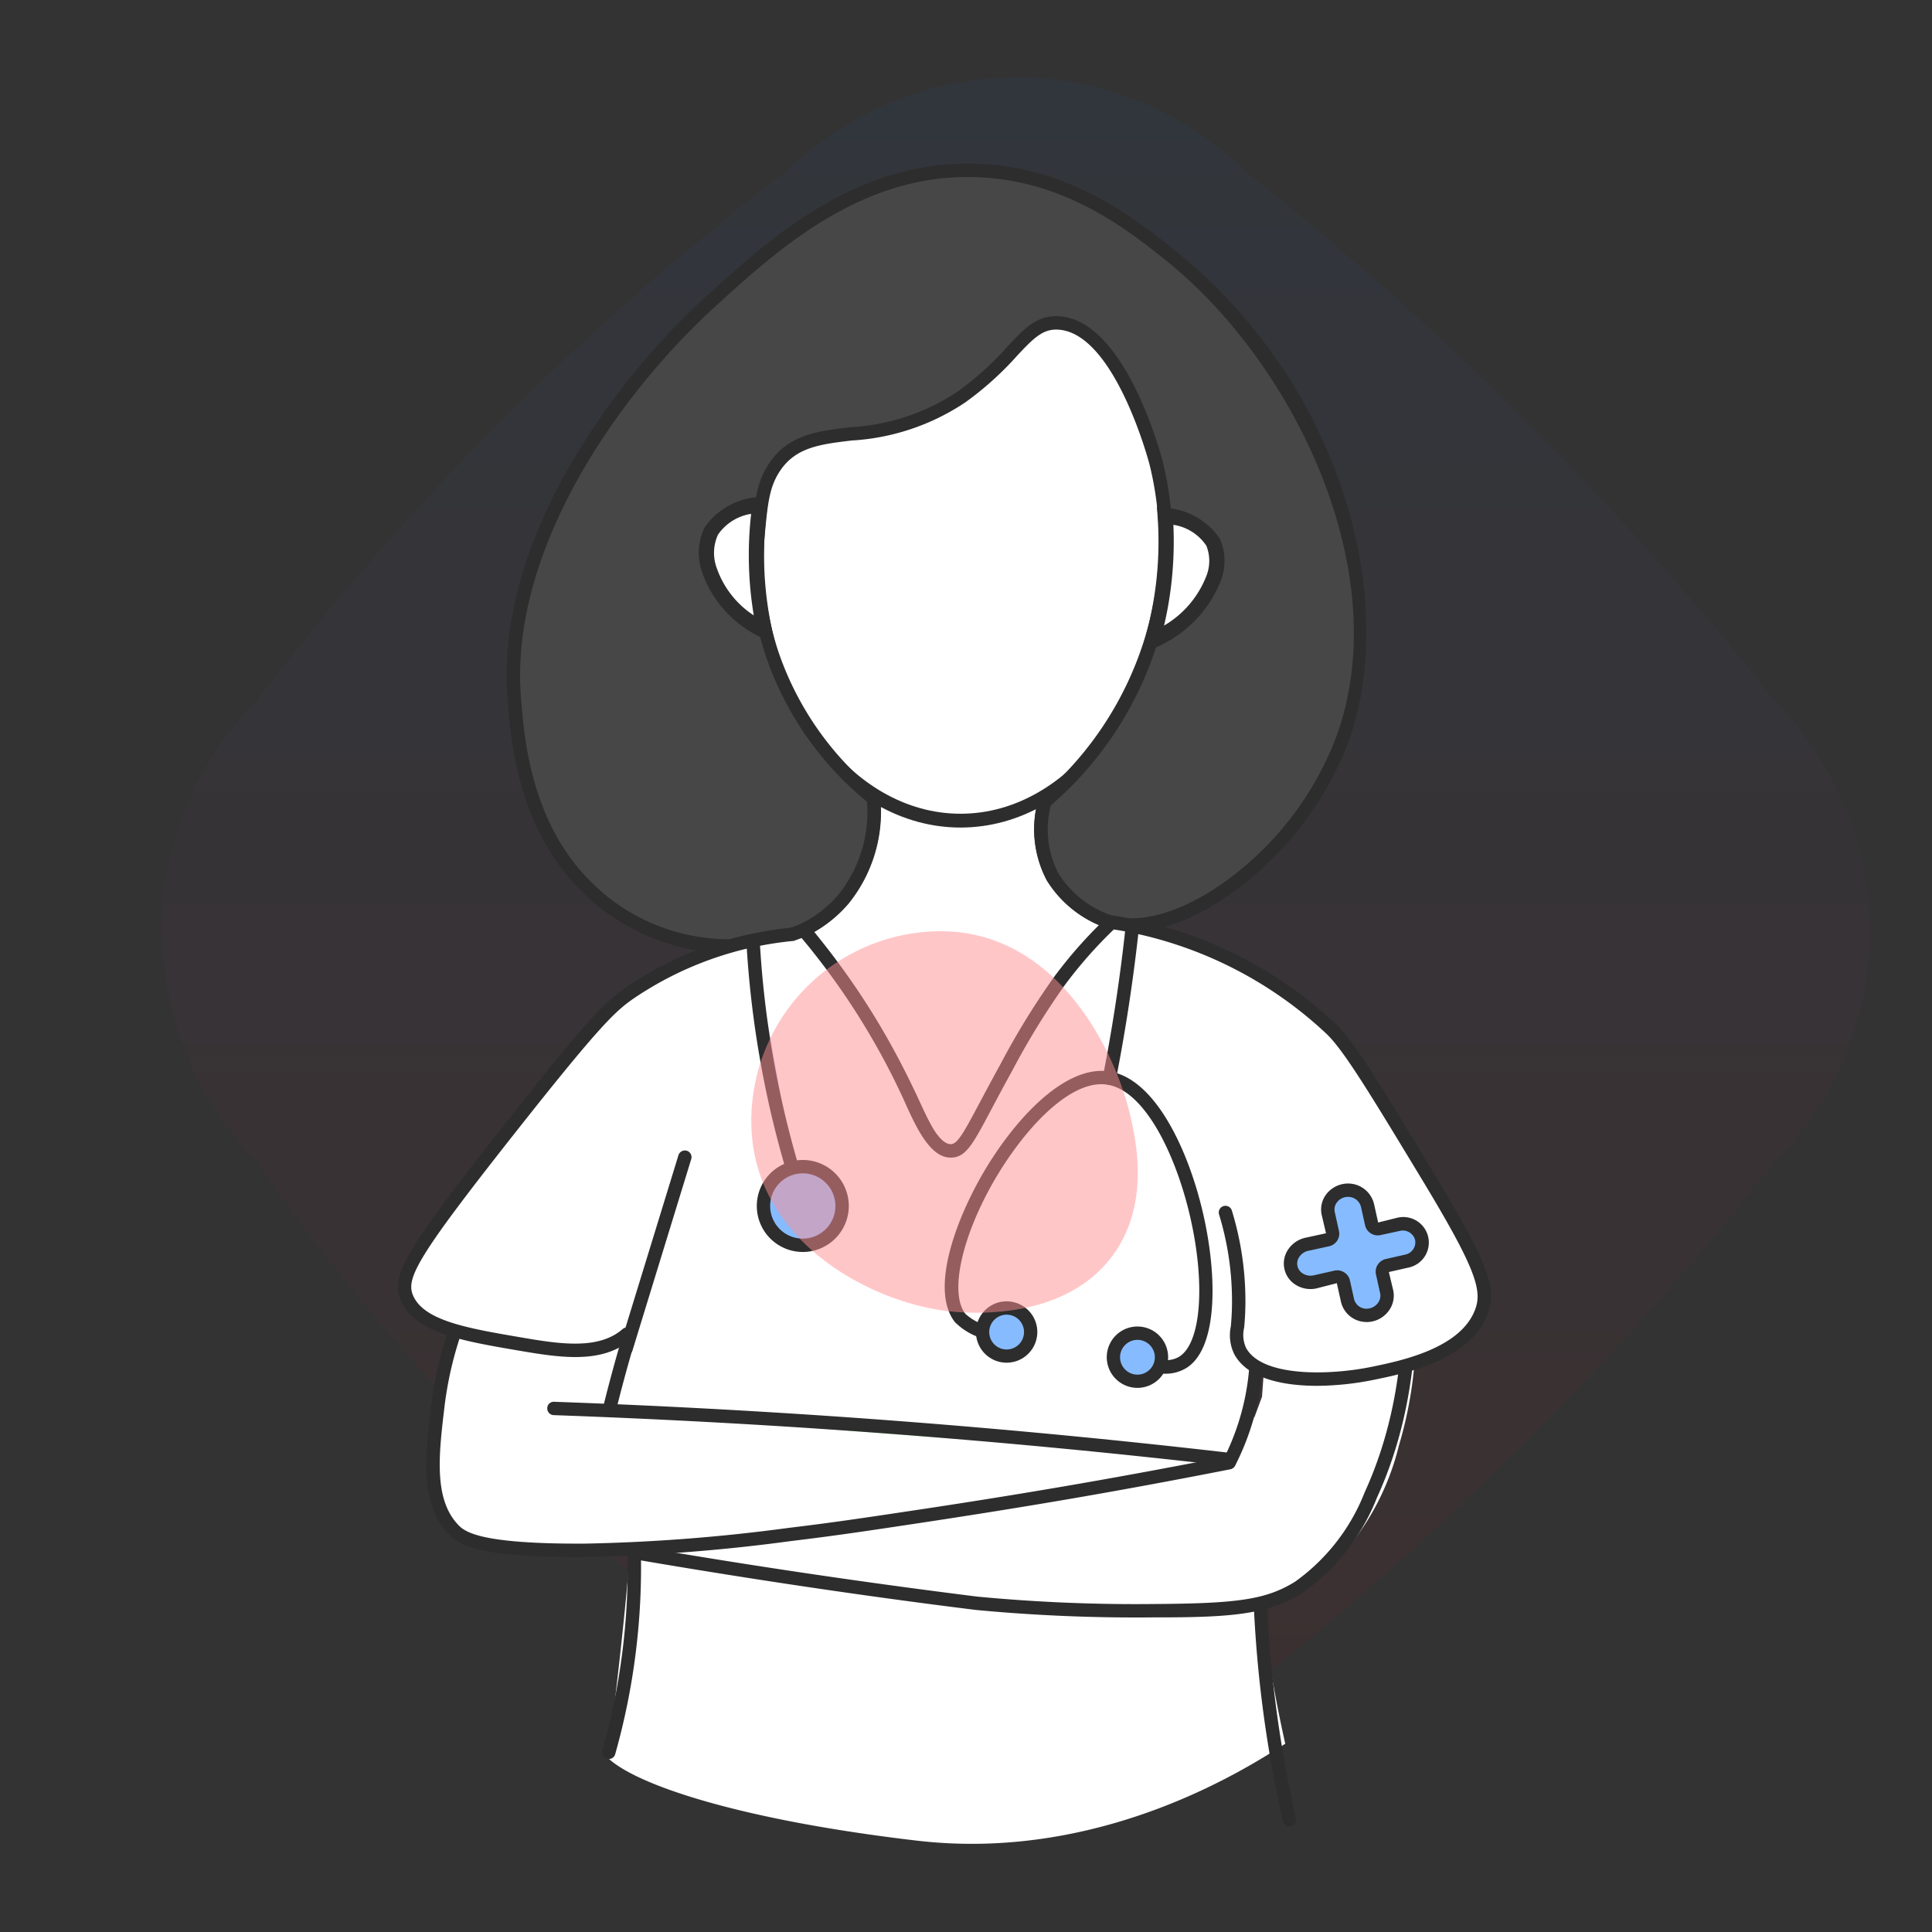
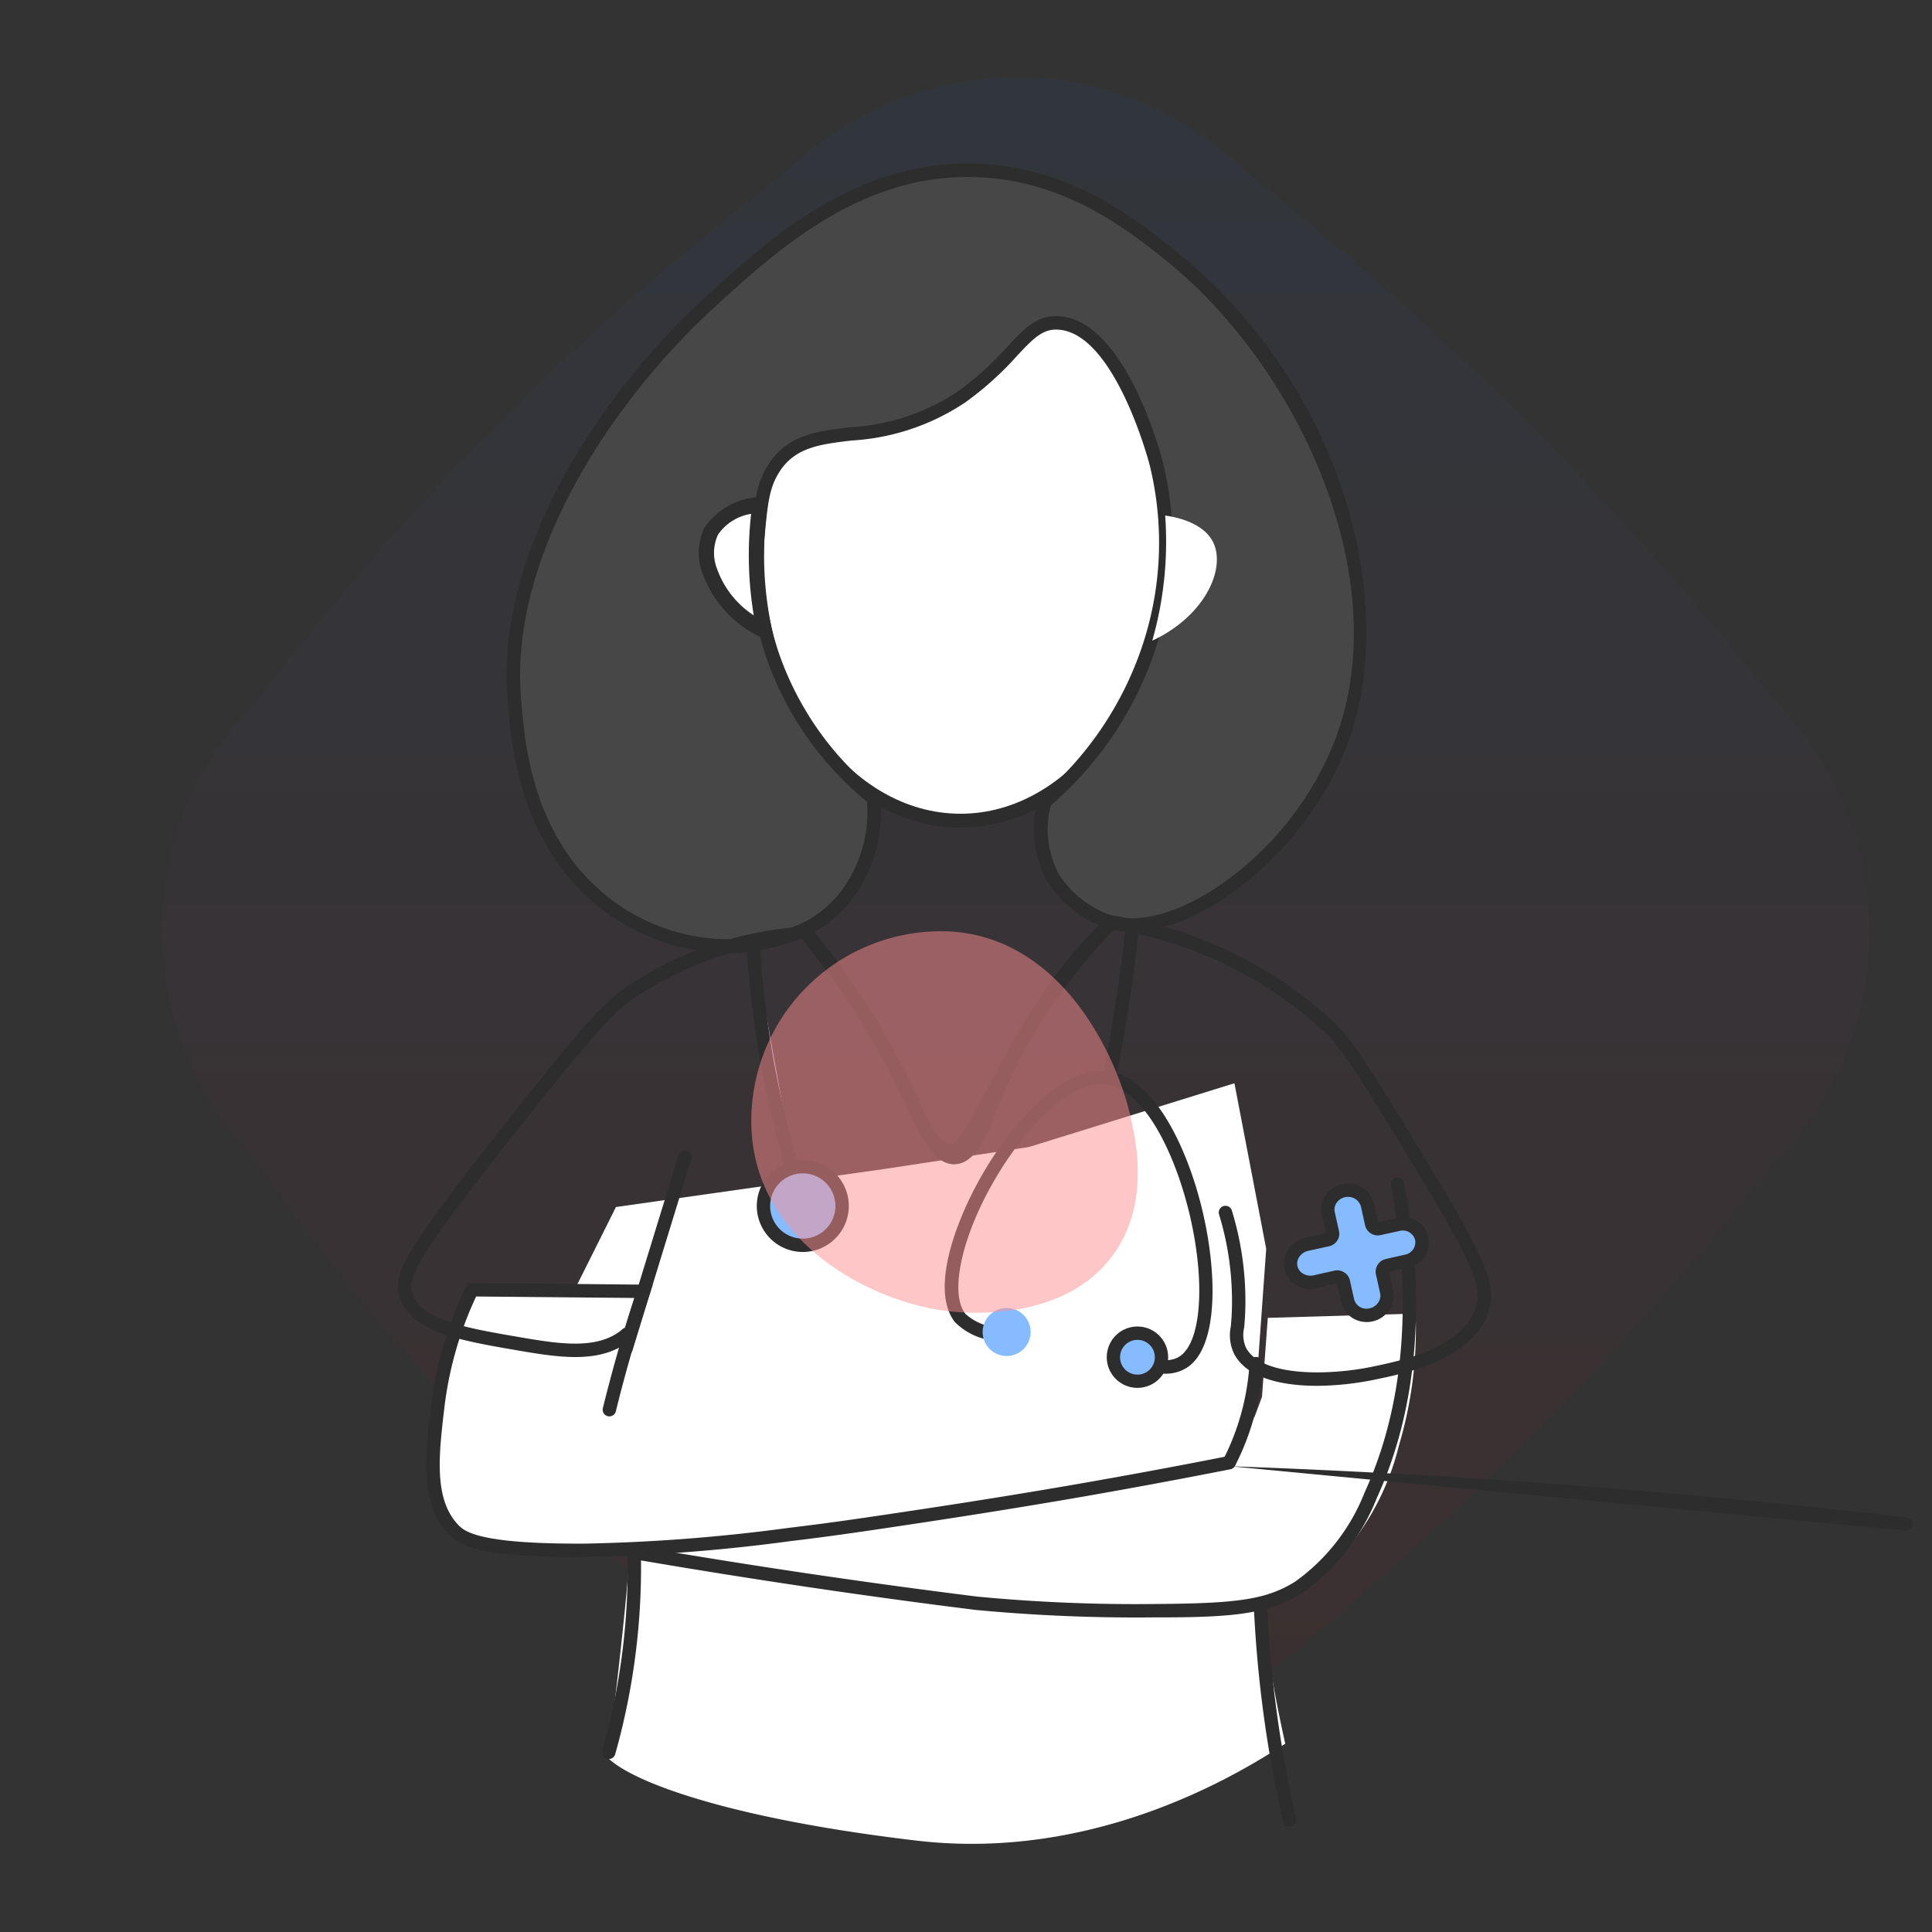
<svg xmlns="http://www.w3.org/2000/svg" width="100" height="100">
  <rect width="100%" height="100%" fill="#333333" stroke="none" />
  <defs>
    <linearGradient id="linear-gradient" x1=".5" x2=".5" y2="1" gradientUnits="objectBoundingBox">
      <stop offset="0" stop-color="#1778f2" />
      <stop offset="1" stop-color="#f40009" />
    </linearGradient>
    <style>
            .cls-3{fill:#fff}.cls-4{fill:#2d2d2d}.cls-7{fill:#d9cdff}.cls-8{fill:#86bcff}
        </style>
  </defs>
  <g id="Group_124972" data-name="Group 124972" transform="translate(-48 -108)">
    <path id="Rectangle_10345" data-name="Rectangle 10345" transform="translate(48 108)" style="fill:none" d="M0 0h100v100H0z" />
    <g id="Group_124892" data-name="Group 124892">
      <g id="Group_124891" data-name="Group 124891">
        <path id="Path_153237" data-name="Path 153237" d="M32.3 83.491a105.79 105.79 0 0 1-15.1-12.574A105.57 105.57 0 0 1 4.909 56.1 17.251 17.251 0 0 1 0 44.2a16.783 16.783 0 0 1 4.909-11.9A144.539 144.539 0 0 1 32.3 4.909 17.263 17.263 0 0 1 44.2 0a16.781 16.781 0 0 1 11.9 4.909 164.255 164.255 0 0 1 13.841 12.23A164.608 164.608 0 0 1 83.491 32.3 17.24 17.24 0 0 1 88.4 44.2a16.782 16.782 0 0 1-4.909 11.9 163.679 163.679 0 0 1-14.236 15.855A164.629 164.629 0 0 1 56.1 83.491a17.386 17.386 0 0 1-7.239 4.259 16.564 16.564 0 0 1-4.664.65 17.462 17.462 0 0 1-5.792-1.133 18.7 18.7 0 0 1-6.105-3.776z" transform="translate(56.375 112)" style="opacity:.05;fill:url(#linear-gradient)" />
        <g id="Group_75766" data-name="Group 75766" transform="translate(12 5)">
          <g id="Group_75765" data-name="Group 75765">
            <g id="Group_75764" data-name="Group 75764">
              <g id="Group_528" data-name="Group 528" transform="translate(63.057 159.071)">
                <path id="Path_75" data-name="Path 75" class="cls-3" d="m429.872 232.317-4.824 9.655 5.591 3.448a57.188 57.188 0 0 1-.11 5.536c-.136 2.013-.819 8.131-1.106 9.844 1.4 1.394 6.778 3.229 16.022 4.313 9.78 1.146 17.453-4 19.071-5.014a72.98 72.98 0 0 1-1.069-5.911 73.1 73.1 0 0 1-.685-8.966l.767-10.74-1.644-8.571-10.635 3.3-7.455 1.133z" transform="translate(-425.048 -225.913)" />
              </g>
              <g id="Group_529" data-name="Group 529" transform="translate(69.388 170.992)">
                <path id="Path_76" data-name="Path 76" class="cls-3" d="m431.449 248.409.933 2.056 15.145 2.466 11.306.576a9.577 9.577 0 0 0 5.016-.494 9.944 9.944 0 0 0 4.235-3.248 13.322 13.322 0 0 0 2.385-4.974 20.971 20.971 0 0 0 .862-6.826l-7.649.221-.3 4.084-.933 2.521-2.411 1.125z" transform="translate(-431.449 -237.966)" />
              </g>
              <g id="Group_530" data-name="Group 530" transform="translate(58.067 169.412)">
                <path id="Path_77" data-name="Path 77" class="cls-3" d="M461.548 245.672a354 354 0 0 1-15.691 2.723c-3.049.459-4.714.71-7.016.986a91.823 91.823 0 0 1-10.634.823c-5.462.04-6.371-.6-6.866-1.151-1.313-1.464-1.039-3.775-.74-6.29a19.133 19.133 0 0 1 1.767-6.044l8.881.082a80.994 80.994 0 0 0-1.09 3.557q-.37 1.311-.679 2.57" transform="translate(-420.007 -236.372)" />
                <path id="Path_78" data-name="Path 78" class="cls-4" d="M427.719 250.548c-5.068 0-6.063-.625-6.641-1.268-1.417-1.579-1.13-4-.826-6.561a19.445 19.445 0 0 1 1.8-6.154l.095-.2 9.575.088-.149.451a81.08 81.08 0 0 0-1.085 3.541q-.368 1.306-.676 2.559a.346.346 0 1 1-.672-.166q.312-1.263.68-2.579c.294-1.04.61-2.089.947-3.121l-8.186-.076a18.729 18.729 0 0 0-1.642 5.737c-.285 2.4-.554 4.671.654 6.018.338.377.953 1.062 6.607 1.037a91.982 91.982 0 0 0 10.595-.82c2.29-.275 3.953-.525 6.975-.98 2.764-.417 5.566-.871 8.137-1.319 2.532-.442 5.079-.915 7.57-1.407a.35.35 0 0 1 .406.273.346.346 0 0 1-.272.406c-2.5.493-5.048.967-7.586 1.409-2.576.449-5.383.9-8.121 1.316-3.059.462-4.727.713-7.027.989a92.112 92.112 0 0 1-10.673.824c-.165.003-.327.003-.485.003z" transform="translate(-420.003 -236.368)" />
              </g>
              <g id="Group_531" data-name="Group 531" transform="translate(74.823 119.355)">
-                 <path id="Path_79" data-name="Path 79" class="cls-3" d="M452.2 210.9a5.306 5.306 0 0 0 .415 3.907 5.528 5.528 0 0 0 3.046 2.344 28.248 28.248 0 0 0-6.093 9.119c-.465 1.187-1.078 3.017-2.028 3.046s-1.662-1.721-2.324-3.125a42.293 42.293 0 0 0-5.489-8.634c-.168.059-.336.129-.514.2a6.329 6.329 0 0 0 2.552-1.8 7.188 7.188 0 0 0 1.563-5.222 16.482 16.482 0 0 1-5.272-7.566 15.42 15.42 0 0 1-.712-5.865c.168-1.82.247-2.789.88-3.729 1.81-2.68 5.45-.663 9.653-3.61 2.888-2.037 3.333-3.936 5.034-3.838 3.1.178 4.886 6.617 5.044 7.23a17.1 17.1 0 0 1-.326 9.436 17.966 17.966 0 0 1-5.429 8.107z" transform="translate(-436.948 -185.762)" />
                <path id="Path_80" data-name="Path 80" class="cls-4" d="M447.514 229.668c-1.071 0-1.769-1.5-2.445-2.952l-.177-.379a42.21 42.21 0 0 0-5.282-8.361l-.121.048-.032.012c-.039.016-.078.032-.117.045l-.259-.667.108-.044a5.961 5.961 0 0 0 2.3-1.658 6.8 6.8 0 0 0 1.49-4.809 16.682 16.682 0 0 1-5.267-7.635 15.857 15.857 0 0 1-.731-5.987l.012-.13c.167-1.8.258-2.792.93-3.789 1-1.479 2.48-1.657 4.194-1.862a11.027 11.027 0 0 0 5.552-1.842 15.84 15.84 0 0 0 2.589-2.333c.886-.949 1.534-1.624 2.672-1.568 3.446.2 5.293 7.2 5.37 7.5a17.586 17.586 0 0 1-.332 9.634 18.227 18.227 0 0 1-5.453 8.2 4.911 4.911 0 0 0 .41 3.533 5.2 5.2 0 0 0 2.833 2.176l.57.165-.41.427a28.362 28.362 0 0 0-6.018 9l-.125.322c-.5 1.3-1.121 2.916-2.224 2.949zm-7.25-12.021a42.875 42.875 0 0 1 5.276 8.384l.178.382c.5 1.08 1.185 2.573 1.811 2.539s1.223-1.566 1.58-2.491l.127-.327a28.725 28.725 0 0 1 5.785-8.833 5.9 5.9 0 0 1-2.717-2.323 5.667 5.667 0 0 1-.45-4.177l.029-.106.084-.073a17.519 17.519 0 0 0 5.322-7.946 16.831 16.831 0 0 0 .321-9.232c-.018-.073-1.788-6.8-4.719-6.968-.763-.043-1.229.4-2.107 1.342a16.531 16.531 0 0 1-2.7 2.431 11.8 11.8 0 0 1-5.879 1.967c-1.6.192-2.869.344-3.684 1.551-.57.846-.65 1.718-.811 3.456l-.01.1a15.153 15.153 0 0 0 .7 5.723 15.99 15.99 0 0 0 5.156 7.4l.118.095.014.151a7.566 7.566 0 0 1-1.647 5.486 6.735 6.735 0 0 1-1.777 1.469z" transform="translate(-436.944 -185.758)" />
              </g>
              <g id="Group_532" data-name="Group 532" transform="translate(74.694 116.483)">
                <ellipse id="Ellipse_462" data-name="Ellipse 462" class="cls-3" cx="10.665" cy="14.317" rx="10.665" ry="14.317" transform="translate(.358 .359)" />
                <path id="Path_81" data-name="Path 81" class="cls-4" d="M447.837 212.205c-6.078 0-11.023-6.583-11.023-14.676s4.945-14.676 11.023-14.676 11.024 6.584 11.024 14.676-4.945 14.676-11.024 14.676zm0-28.634c-5.683 0-10.306 6.262-10.306 13.959s4.623 13.96 10.306 13.96 10.307-6.262 10.307-13.96-4.623-13.959-10.307-13.959z" transform="translate(-436.814 -182.854)" />
              </g>
              <g id="Group_535" data-name="Group 535" transform="translate(62.221 111.466)">
                <g id="Group_533" data-name="Group 533" transform="translate(.348 .345)">
                  <path id="Path_82" data-name="Path 82" d="M467.364 207.843a16.832 16.832 0 0 1-4.89 6.7c-2.058 1.71-4.323 2.744-6.128 2.645h-.04a2.934 2.934 0 0 1-.781-.129 5.528 5.528 0 0 1-3.046-2.344 5.305 5.305 0 0 1-.415-3.907 17.966 17.966 0 0 0 5.43-8.11 17.1 17.1 0 0 0 .326-9.436c-.158-.613-1.948-7.052-5.044-7.23-1.7-.1-2.146 1.8-5.034 3.838-4.2 2.947-7.843.93-9.653 3.61-.633.94-.712 1.909-.88 3.729a15.42 15.42 0 0 0 .712 5.865 16.482 16.482 0 0 0 5.272 7.566 7.188 7.188 0 0 1-1.563 5.222 6.329 6.329 0 0 1-2.552 1.8.075.075 0 0 0-.04.02 10.158 10.158 0 0 1-2.1.524 10.454 10.454 0 0 1-8.091-2.512 1.82 1.82 0 0 0-.188-.178c-3.605-3.248-3.9-8.192-4.055-9.97-.644-7.426 4.68-15.625 10.133-20.6 3.276-2.99 7.809-7.126 14.034-6.8 4.556.24 7.725 2.753 9.647 4.276 7.459 5.909 12.182 17.111 8.946 25.421z" transform="translate(-424.554 -178.13)" style="fill:#474747" />
                </g>
                <g id="Group_534" data-name="Group 534">
                  <path id="Path_83" data-name="Path 83" class="cls-4" d="M435.567 218.661a11.228 11.228 0 0 1-6.949-2.707l-.118-.115-.041-.037c-3.614-3.256-4.014-8-4.185-10.031l-.017-.2c-.684-7.892 5.092-16.185 10.246-20.889 3.339-3.049 7.909-7.21 14.285-6.888 4.666.247 7.908 2.815 9.844 4.35 9.14 7.242 11.779 18.813 9.05 25.816l-.322-.126.322.126a17.162 17.162 0 0 1-4.991 6.843c-2.206 1.832-4.527 2.841-6.369 2.724a3.293 3.293 0 0 1-.908-.145 5.833 5.833 0 0 1-3.242-2.5 5.652 5.652 0 0 1-.448-4.168l.028-.1.081-.07a17.538 17.538 0 0 0 5.325-7.952 16.844 16.844 0 0 0 .322-9.24c-.018-.072-1.791-6.806-4.73-6.975-.768-.043-1.237.4-2.117 1.345a16.5 16.5 0 0 1-2.7 2.429 11.8 11.8 0 0 1-5.873 1.965c-1.606.193-2.875.344-3.693 1.557-.571.847-.652 1.72-.813 3.46l-.01.106a15.166 15.166 0 0 0 .7 5.727 16 16 0 0 0 5.161 7.4l.113.092.014.146a7.556 7.556 0 0 1-1.645 5.477 6.666 6.666 0 0 1-2.659 1.887l-.073.032a10.426 10.426 0 0 1-2.166.543 8.973 8.973 0 0 1-1.422.118zm-6.482-3.219a10.114 10.114 0 0 0 7.8 2.422 9.941 9.941 0 0 0 1.964-.483l.049-.046.088-.009a5.986 5.986 0 0 0 2.38-1.69 6.824 6.824 0 0 0 1.492-4.823 16.678 16.678 0 0 1-5.268-7.633 15.859 15.859 0 0 1-.729-5.982l.011-.13c.166-1.8.258-2.788.929-3.783.995-1.475 2.473-1.652 4.185-1.856a11.053 11.053 0 0 0 5.557-1.844 15.86 15.86 0 0 0 2.591-2.337c.884-.947 1.53-1.638 2.662-1.564 3.437.2 5.283 7.192 5.36 7.49a17.564 17.564 0 0 1-.332 9.628 18.227 18.227 0 0 1-5.452 8.2 4.923 4.923 0 0 0 .409 3.545 5.224 5.224 0 0 0 2.841 2.182 2.58 2.58 0 0 0 .7.115c1.7.086 3.893-.867 5.934-2.565a16.459 16.459 0 0 0 4.789-6.561c3.314-8.507-2.006-19.611-8.835-25.022-1.871-1.484-5-3.966-9.451-4.2-6.076-.337-10.532 3.742-13.782 6.708-5.036 4.6-10.684 12.678-10.021 20.317l.017.2c.163 1.945.547 6.5 3.925 9.545.077.069.141.126.187.175z" transform="translate(-424.203 -177.781)" />
                </g>
              </g>
              <g id="Group_536" data-name="Group 536" transform="translate(67.164 182.893)">
                <path id="Path_84" data-name="Path 84" class="cls-4" d="M429.547 261.153a.387.387 0 0 1-.094-.012.347.347 0 0 1-.239-.427 34.839 34.839 0 0 0 1.3-10.361.346.346 0 0 1 .338-.354.355.355 0 0 1 .354.337 35.591 35.591 0 0 1-1.326 10.564.345.345 0 0 1-.333.253z" transform="translate(-429.201 -249.998)" />
              </g>
              <g id="Group_537" data-name="Group 537" transform="translate(100.907 185.981)">
                <path id="Path_85" data-name="Path 85" class="cls-3" d="M465.159 264.34a61.916 61.916 0 0 1-1.1-6.25 62.284 62.284 0 0 1-.395-4.619" transform="translate(-463.32 -253.124)" />
                <path id="Path_86" data-name="Path 86" class="cls-4" d="M465.154 264.682a.348.348 0 0 1-.337-.269 62.608 62.608 0 0 1-1.1-6.283c-.19-1.538-.323-3.1-.4-4.647a.346.346 0 0 1 .329-.362.364.364 0 0 1 .363.329c.072 1.528.2 3.073.392 4.594a62.1 62.1 0 0 0 1.091 6.214.346.346 0 0 1-.26.414.3.3 0 0 1-.078.01z" transform="translate(-463.317 -253.12)" />
              </g>
              <g id="Group_538" data-name="Group 538" transform="translate(64.327 175.552)">
-                 <path id="Path_87" data-name="Path 87" d="M426.683 242.928q7.413.264 15.241.807 10.258.722 19.765 1.84" transform="translate(-426.337 -242.58)" style="fill:#9df6a3" />
-                 <path id="Path_88" data-name="Path 88" class="cls-4" d="M461.686 245.917a.273.273 0 0 1-.041 0 439.666 439.666 0 0 0-34.979-2.646.347.347 0 0 1-.334-.358.335.335 0 0 1 .358-.333c5.058.18 10.19.452 15.254.807a444.153 444.153 0 0 1 19.78 1.843.346.346 0 0 1-.04.689z" transform="translate(-426.333 -242.576)" />
+                 <path id="Path_88" data-name="Path 88" class="cls-4" d="M461.686 245.917c5.058.18 10.19.452 15.254.807a444.153 444.153 0 0 1 19.78 1.843.346.346 0 0 1-.04.689z" transform="translate(-426.333 -242.576)" />
              </g>
              <g id="Group_539" data-name="Group 539" transform="translate(99.283 173.25)">
                <path id="Path_89" data-name="Path 89" class="cls-4" d="M462.02 246.036a.332.332 0 0 1-.156-.039.345.345 0 0 1-.151-.465 12.6 12.6 0 0 0 1.354-4.959.346.346 0 1 1 .69.043 13.213 13.213 0 0 1-.281 2.027 13.38 13.38 0 0 1-1.146 3.2.348.348 0 0 1-.31.193z" transform="translate(-461.675 -240.248)" />
              </g>
              <g id="Group_540" data-name="Group 540" transform="translate(95.026 129.231)">
                <path id="Path_90" data-name="Path 90" class="cls-3" d="M457.995 202.678c2.764-1.3 3.811-3.746 3.15-5.093-.533-1.086-2.113-1.333-2.484-1.383a18.686 18.686 0 0 1-.667 6.475z" transform="translate(-457.378 -195.748)" />
-                 <path id="Path_91" data-name="Path 91" class="cls-4" d="m457.371 203.4.237-.834a18.3 18.3 0 0 0 .653-6.34l-.035-.483.481.064a3.631 3.631 0 0 1 2.785 1.6 2.877 2.877 0 0 1 .023 2.217 6.287 6.287 0 0 1-3.359 3.406zm1.708-6.723a19.244 19.244 0 0 1-.042 2.39 18.983 18.983 0 0 1-.44 2.825 5.121 5.121 0 0 0 2.174-2.529 2.114 2.114 0 0 0 .013-1.607 2.509 2.509 0 0 0-1.705-1.079z" transform="translate(-457.371 -195.743)" />
              </g>
              <g id="Group_541" data-name="Group 541" transform="translate(72.172 128.668)">
                <path id="Path_92" data-name="Path 92" class="cls-3" d="M437.661 202.144c-2.581-1.309-3.482-3.77-2.753-5.14a3.384 3.384 0 0 1 2.526-1.376 18.63 18.63 0 0 0 .226 6.516z" transform="translate(-434.269 -195.178)" />
                <path id="Path_93" data-name="Path 93" class="cls-4" d="m438.214 202.865-.737-.374a5.878 5.878 0 0 1-3.032-3.327 3.038 3.038 0 0 1 .111-2.35 3.679 3.679 0 0 1 2.83-1.583l.507-.057-.072.505a18.248 18.248 0 0 0 .222 6.379zm-1.243-6.763a2.554 2.554 0 0 0-1.719 1.083 2.268 2.268 0 0 0-.054 1.742 4.8 4.8 0 0 0 1.909 2.43 19.014 19.014 0 0 1-.136-5.255z" transform="translate(-434.264 -195.173)" />
              </g>
              <g id="Group_542" data-name="Group 542" transform="translate(68.795 163.959)">
                <path id="Path_94" data-name="Path 94" class="cls-4" d="M458.17 253.611h-.358a87.955 87.955 0 0 1-9.25-.385c-5.639-.7-11.5-1.568-17.424-2.579a.346.346 0 0 1-.283-.4.341.341 0 0 1 .4-.283 389.455 389.455 0 0 0 17.391 2.573 86.414 86.414 0 0 0 9.169.382c4.284-.026 5.773-.225 7.272-1.154a10.3 10.3 0 0 0 3.6-4.619c2.567-5.607 2.162-11.729 1.37-15.88a.346.346 0 1 1 .679-.129c.811 4.249 1.223 10.525-1.42 16.3a10.958 10.958 0 0 1-3.859 4.92c-1.699 1.043-3.42 1.254-7.287 1.254z" transform="translate(-430.85 -230.855)" />
              </g>
              <g id="Group_543" data-name="Group 543" transform="translate(56.594 150.375)">
-                 <path id="Path_95" data-name="Path 95" class="cls-3" d="M430.383 238.811c-1.4 1.22-3.568.85-5.647.494-2.814-.482-5.14-.88-5.755-2.385-.442-1.079.2-2.226 5.207-8.579 4.573-5.8 5.352-6.512 6.413-7.236a18.25 18.25 0 0 1 8.374-2.99l.554-.218a37.243 37.243 0 0 1 5.489 8.635c.57 1.276 1.248 2.812 2.137 2.8.733-.013 1.064-1.076 2.85-4.3a39.039 39.039 0 0 1 2.741-4.468 23.061 23.061 0 0 1 2.716-3.065c.085.013.214.032.368.057a21.336 21.336 0 0 1 11 5.474c.94.906 2.3 3.153 5.016 7.647 2.821 4.665 3.165 5.816 2.768 6.934-.8 2.241-4.054 2.908-5.646 3.234-2.037.416-5.862.646-6.855-1.15-.364-.66-.046-1.047-.082-2.878a15.586 15.586 0 0 0-.682-4.3" transform="translate(-418.518 -217.125)" />
                <path id="Path_96" data-name="Path 96" class="cls-4" d="M466.1 241.476c-1.79 0-3.6-.379-4.287-1.624a2.221 2.221 0 0 1-.186-1.449 13.719 13.719 0 0 0 .059-1.588 15.269 15.269 0 0 0-.667-4.207.346.346 0 0 1 .661-.207 15.975 15.975 0 0 1 .7 4.4 14.552 14.552 0 0 1-.062 1.66 1.621 1.621 0 0 0 .1 1.056c.84 1.521 4.337 1.418 6.482.979 1.512-.31 4.659-.952 5.388-3.011.349-.981-.012-2.131-2.738-6.641-2.7-4.462-4.052-6.7-4.959-7.576a20.887 20.887 0 0 0-10.82-5.382l-.2-.031a22.823 22.823 0 0 0-2.552 2.9 39.077 39.077 0 0 0-2.717 4.43c-.432.781-.779 1.435-1.067 1.978-.961 1.812-1.32 2.49-2.08 2.5-1.088.03-1.819-1.565-2.443-2.964a37.193 37.193 0 0 0-5.3-8.4l-.409.148a17.72 17.72 0 0 0-8.215 2.933c-.979.667-1.705 1.288-6.337 7.164-4.916 6.235-5.517 7.359-5.16 8.233.543 1.327 2.837 1.719 5.492 2.174 2.012.345 4.086.7 5.363-.412a.346.346 0 0 1 .455.522c-1.525 1.326-3.764.944-5.929.575-2.863-.492-5.332-.914-6.02-2.6-.523-1.277.215-2.529 5.256-8.925 4.489-5.7 5.346-6.527 6.49-7.307a18.4 18.4 0 0 1 8.486-3.043l.743-.292.16.193a38.028 38.028 0 0 1 5.539 8.714c.5 1.116 1.158 2.591 1.809 2.591h.007c.351-.007.7-.673 1.48-2.135.29-.546.639-1.2 1.074-1.99a39.63 39.63 0 0 1 2.765-4.505 23.48 23.48 0 0 1 2.756-3.112l.122-.115.54.082a21.6 21.6 0 0 1 11.189 5.567c.972.938 2.343 3.2 5.072 7.718 2.914 4.82 3.242 5.98 2.8 7.229-.86 2.426-4.266 3.122-5.9 3.457a15.167 15.167 0 0 1-2.94.313z" transform="translate(-418.514 -217.121)" />
              </g>
              <g id="Group_544" data-name="Group 544" transform="translate(93.075 150.675)">
                <path id="Path_97" data-name="Path 97" class="cls-7" d="M455.748 225.561q.393-2 .72-4.179.276-1.857.462-3.607" transform="translate(-455.402 -217.428)" />
                <path id="Path_98" data-name="Path 98" class="cls-4" d="M455.745 225.9a.386.386 0 0 1-.067-.006.345.345 0 0 1-.273-.406 90.804 90.804 0 0 0 1.177-7.756.34.34 0 0 1 .382-.306.347.347 0 0 1 .308.381 92.65 92.65 0 0 1-1.188 7.815.345.345 0 0 1-.339.278z" transform="translate(-455.398 -217.424)" />
              </g>
              <g id="Group_545" data-name="Group 545" transform="translate(84.901 158.424)">
                <path id="Path_99" data-name="Path 99" class="cls-4" d="M458.52 240.938a5.006 5.006 0 0 1-1.9-.462.346.346 0 1 1 .269-.637c1.1.463 1.914.529 2.413.195 1.1-.733 1.325-3.761.538-7.2-.737-3.219-2.36-6.589-4.324-6.861-1.9-.271-4.294 2.317-5.837 4.992-1.683 2.922-2.305 5.812-1.478 6.873a2.758 2.758 0 0 0 2.369.663.342.342 0 0 1 .363.328.347.347 0 0 1-.328.363 3.339 3.339 0 0 1-2.948-.928c-1.267-1.622-.025-5.132 1.423-7.644 1.537-2.666 4.167-5.655 6.533-5.333 2.448.34 4.171 4.195 4.9 7.393s.757 6.878-.828 7.933a2.047 2.047 0 0 1-1.165.325z" transform="translate(-447.134 -225.259)" />
              </g>
              <g id="Group_546" data-name="Group 546" transform="translate(74.635 151.433)">
                <path id="Path_100" data-name="Path 100" class="cls-7" d="M437.105 218.54a51.733 51.733 0 0 0 2.22 12.307" transform="translate(-436.758 -218.194)" />
                <path id="Path_101" data-name="Path 101" class="cls-4" d="M439.322 231.189a.347.347 0 0 1-.331-.243 52.137 52.137 0 0 1-2.235-12.389.349.349 0 0 1 .326-.367.365.365 0 0 1 .366.325 51.379 51.379 0 0 0 2.2 12.226.345.345 0 0 1-.228.432.336.336 0 0 1-.098.016z" transform="translate(-436.755 -218.19)" />
              </g>
              <g id="Group_549" data-name="Group 549" transform="translate(75.17 163.041)">
                <g id="Group_547" data-name="Group 547" transform="translate(.347 .346)">
                  <circle id="Ellipse_463" data-name="Ellipse 463" class="cls-8" cx="2.035" cy="2.035" r="2.035" />
                </g>
                <g id="Group_548" data-name="Group 548">
                  <path id="Path_102" data-name="Path 102" class="cls-4" d="M439.677 234.688a2.381 2.381 0 1 1 2.382-2.381 2.384 2.384 0 0 1-2.382 2.381zm0-4.07a1.689 1.689 0 1 0 1.689 1.689 1.691 1.691 0 0 0-1.689-1.689z" transform="translate(-437.295 -229.927)" />
                </g>
              </g>
              <g id="Group_552" data-name="Group 552" transform="translate(86.515 170.357)">
                <g id="Group_550" data-name="Group 550" transform="translate(.346 .346)">
                  <circle id="Ellipse_464" data-name="Ellipse 464" class="cls-8" cx="1.242" cy="1.242" r="1.242" />
                </g>
                <g id="Group_551" data-name="Group 551">
-                   <path id="Path_103" data-name="Path 103" class="cls-4" d="M450.354 240.5a1.588 1.588 0 1 1 1.588-1.587 1.59 1.59 0 0 1-1.588 1.587zm0-2.485a.9.9 0 1 0 .9.9.9.9 0 0 0-.9-.9z" transform="translate(-448.766 -237.324)" />
-                 </g>
+                   </g>
              </g>
              <g id="Group_555" data-name="Group 555" transform="translate(93.285 171.66)">
                <g id="Group_553" data-name="Group 553" transform="translate(.346 .345)">
                  <circle id="Ellipse_465" data-name="Ellipse 465" class="cls-8" cx="1.242" cy="1.242" r="1.242" />
                </g>
                <g id="Group_554" data-name="Group 554">
                  <path id="Path_104" data-name="Path 104" class="cls-4" d="M457.2 241.817a1.588 1.588 0 1 1 1.588-1.588 1.59 1.59 0 0 1-1.588 1.588zm0-2.485a.9.9 0 1 0 .9.9.9.9 0 0 0-.9-.9z" transform="translate(-455.611 -238.641)" />
                </g>
              </g>
              <g id="Group_556" data-name="Group 556" transform="translate(68.058 162.548)">
                <path id="Line_23" data-name="Line 23" class="cls-7" transform="translate(.346 .345)" d="M0 9.908 3.042 0" />
                <path id="Path_105" data-name="Path 105" class="cls-4" d="M430.45 240.027a.355.355 0 0 1-.1-.014.347.347 0 0 1-.229-.433l3.042-9.907a.352.352 0 0 1 .432-.23.347.347 0 0 1 .229.433l-3.042 9.907a.346.346 0 0 1-.332.244z" transform="translate(-430.104 -229.429)" />
              </g>
              <g id="Group_559" data-name="Group 559" transform="translate(102.448 164.257)">
                <g id="Group_557" data-name="Group 557" transform="translate(.346 .346)">
                  <path id="Path_106" data-name="Path 106" class="cls-8" d="m470.816 233.271-1 .219a.324.324 0 0 1-.391-.237l-.211-.95a1.039 1.039 0 0 0-2.036.4l.219.984a.326.326 0 0 1-.259.382l-1.065.231a1.032 1.032 0 0 0-.823 1.2 1.032 1.032 0 0 0 1.255.741l1.063-.24a.325.325 0 0 1 .4.235l.213.958a1 1 0 0 0 .987.781 1.04 1.04 0 0 0 1.04-1.225l-.217-.975a.324.324 0 0 1 .253-.381l1-.227a1 1 0 0 0 .776-1.171 1 1 0 0 0-1.204-.725z" transform="translate(-465.225 -231.506)" />
                </g>
                <g id="Group_558" data-name="Group 558">
                  <path id="Path_107" data-name="Path 107" class="cls-4" d="M469.147 238.326a1.353 1.353 0 0 1-1.313-1.052l-.213-.958-1.044.268a1.443 1.443 0 0 1-1.087-.184 1.293 1.293 0 0 1-.4-1.81 1.445 1.445 0 0 1 .907-.626l1.064-.231-.224-.952a1.3 1.3 0 0 1 .27-1.107 1.424 1.424 0 0 1 1.128-.516 1.381 1.381 0 0 1 1.314 1.069l.211.949.98-.244a1.322 1.322 0 1 1 .574 2.58l-1 .227.225.942a1.321 1.321 0 0 1-.264 1.109 1.428 1.428 0 0 1-1.111.539zm-1.506-2.676a.674.674 0 0 1 .35.1.648.648 0 0 1 .307.419l.213.957a.656.656 0 0 0 .637.512h.008a.739.739 0 0 0 .576-.277.628.628 0 0 0 .13-.528l-.217-.975a.673.673 0 0 1 .513-.793l1-.228a.65.65 0 0 0 .514-.759.657.657 0 0 0-.787-.469l-1 .218a.673.673 0 0 1-.8-.5l-.211-.949a.681.681 0 0 0-.649-.528.707.707 0 0 0-.582.262.609.609 0 0 0-.13.518l.219.985a.65.65 0 0 1-.088.494.685.685 0 0 1-.436.3l-1.064.232a.751.751 0 0 0-.471.322.6.6 0 0 0 .19.853.748.748 0 0 0 .563.093l1.062-.24a.693.693 0 0 1 .152-.02z" transform="translate(-464.875 -231.156)" />
                </g>
              </g>
            </g>
          </g>
        </g>
        <path id="Path_131" data-name="Path 131" d="M861.733 93.725c.27 1.213 1 4.473-.918 7.108-2.631 3.622-8.011 2.98-8.731 2.883-3.992-.538-9.886-3.677-9.99-9.65a9.821 9.821 0 0 1 9.649-9.99c6.15-.107 9.227 6.224 9.99 9.649z" transform="translate(-755.205 72.126)" style="fill:#ff8e93;opacity:.5;mix-blend-mode:multiply;isolation:isolate" />
      </g>
    </g>
  </g>
</svg>